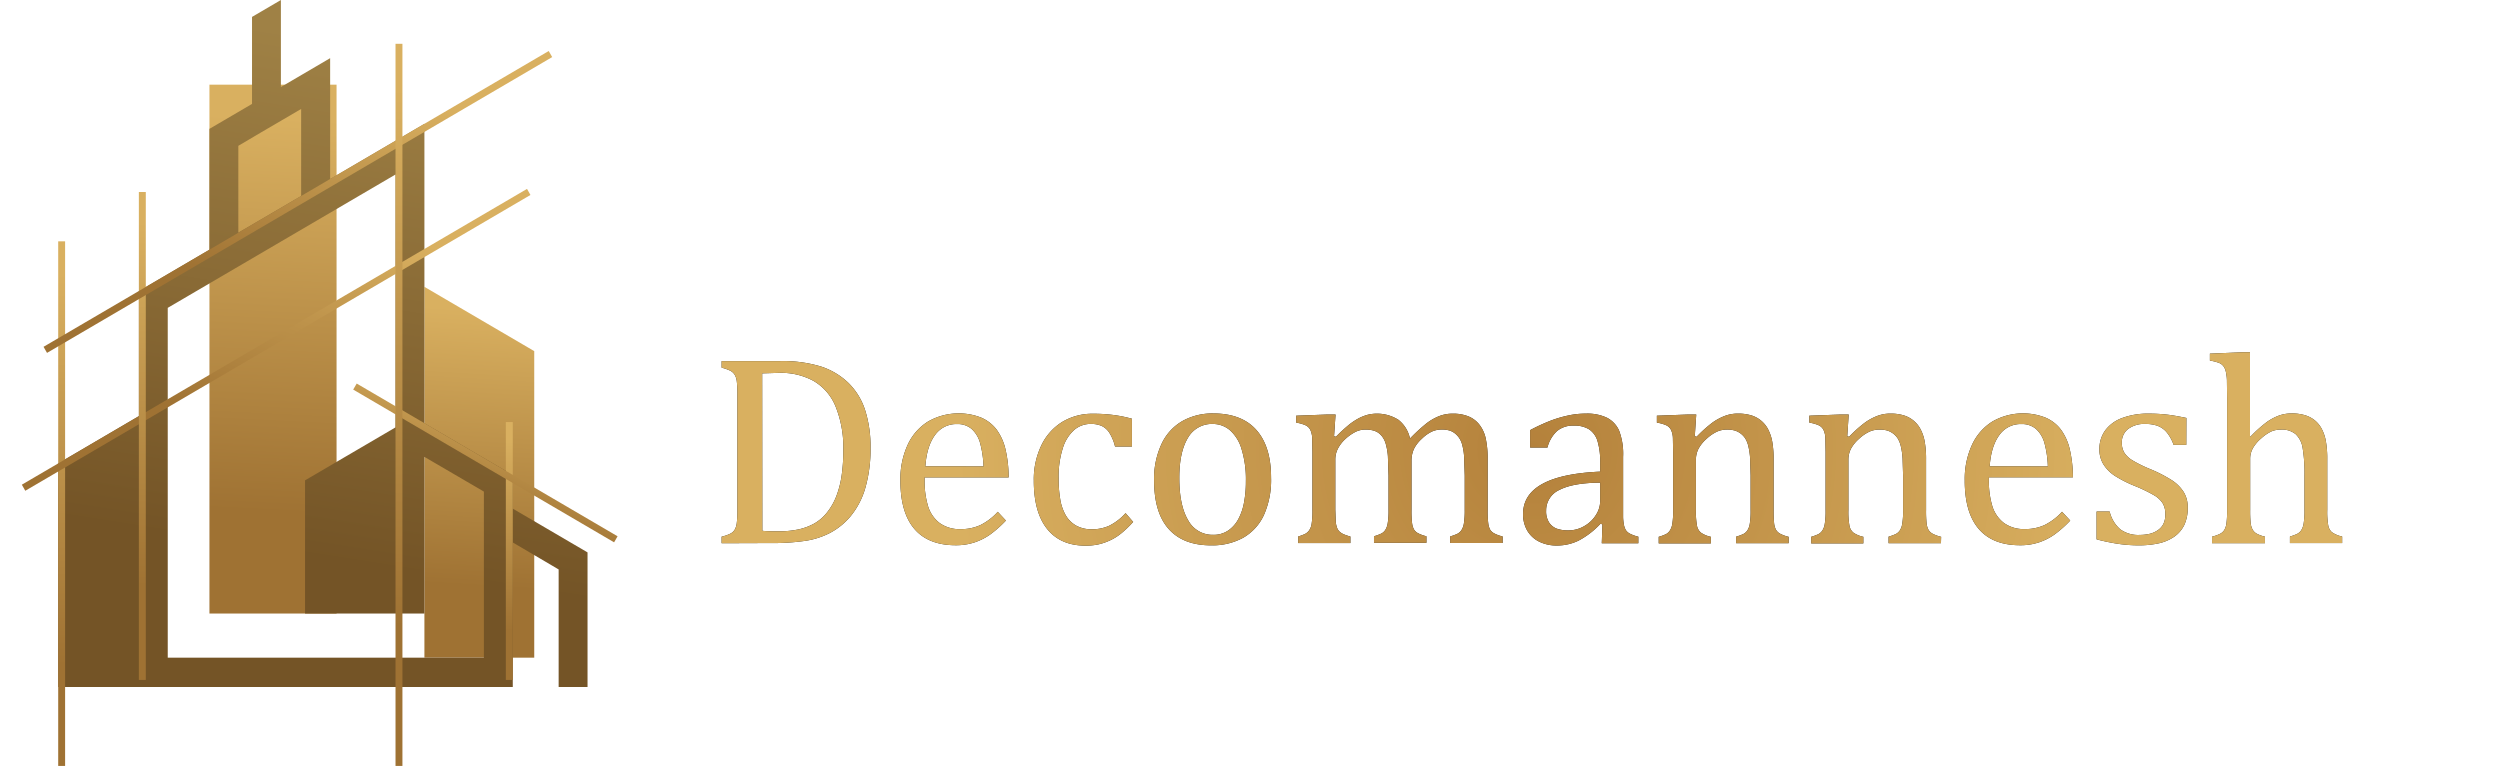
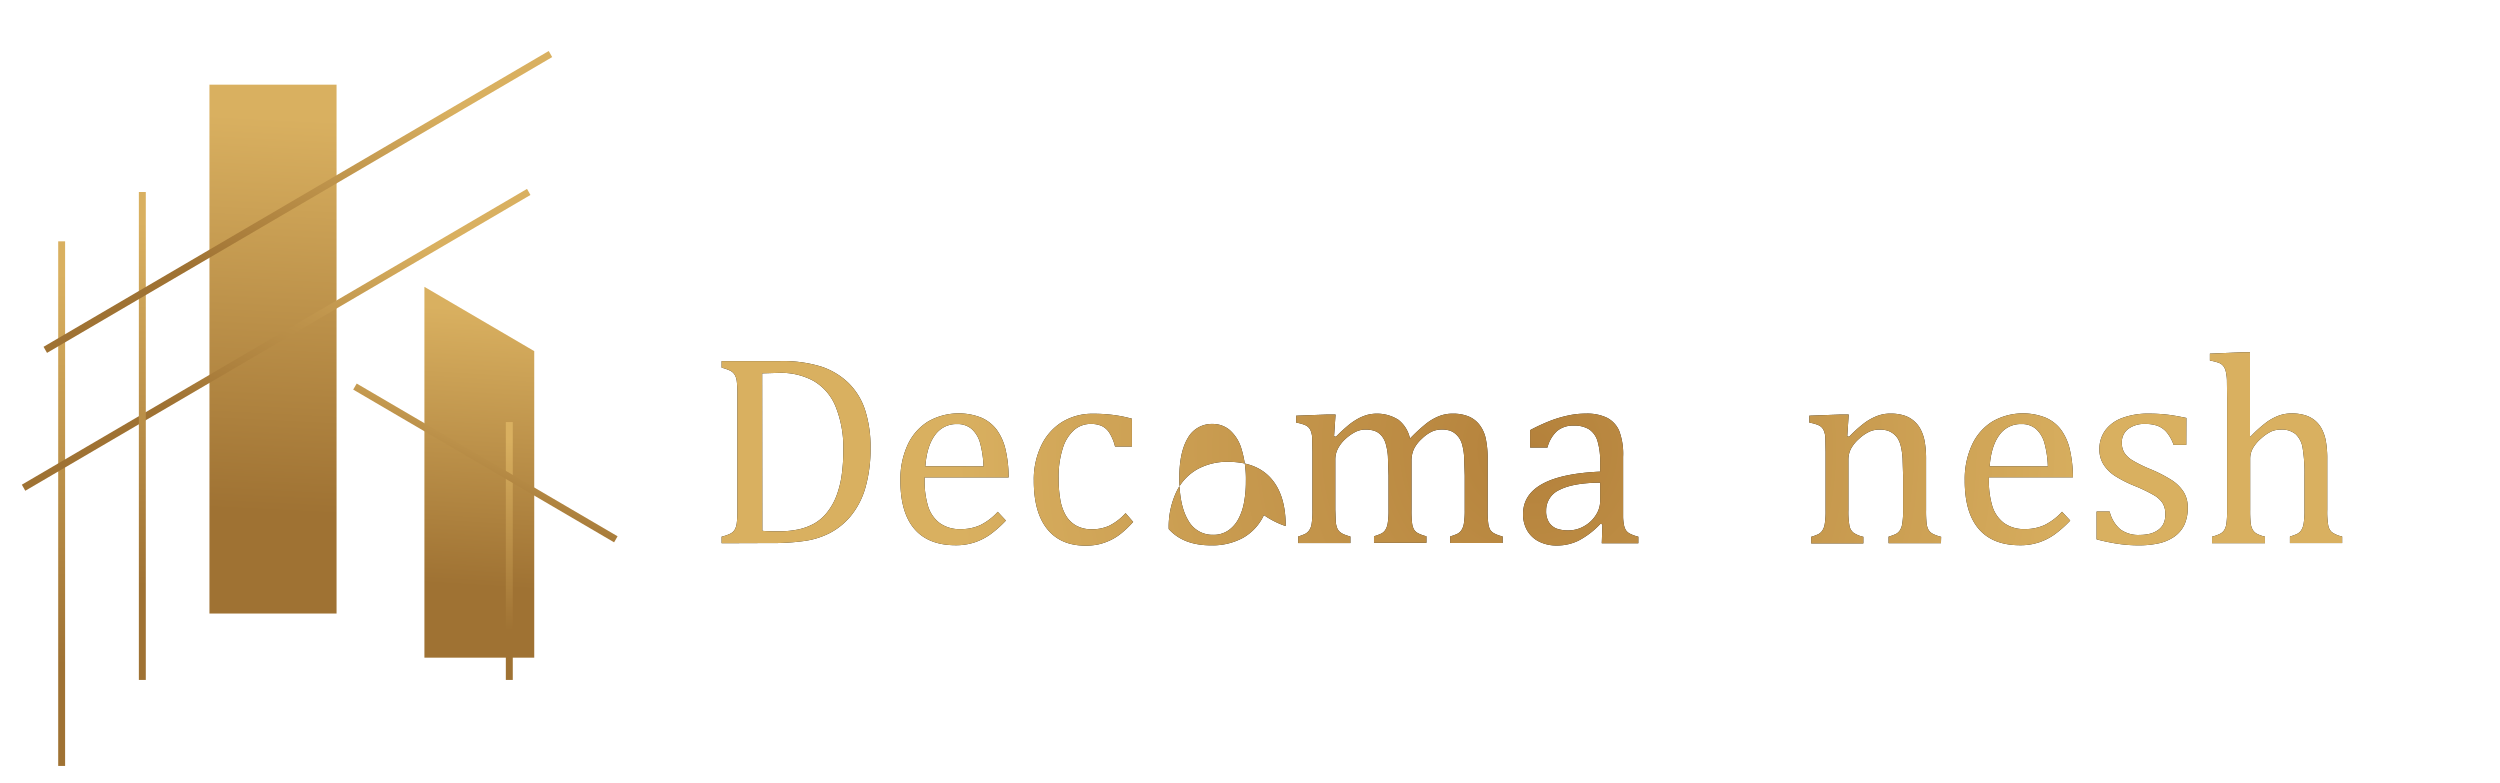
<svg xmlns="http://www.w3.org/2000/svg" xmlns:xlink="http://www.w3.org/1999/xlink" viewBox="0 0 720 225.39">
  <style>.Y{fill:none}.Z{clip-rule:evenodd}</style>
  <defs>
    <clipPath id="A">
      <path d="M122.23 165.94v23.47h31.64v-88.28l-31.64-18.52v83.33z" class="Y Z" />
    </clipPath>
    <linearGradient id="B" x1="136.06" y1="168.9" x2="140.88" y2="89.24" gradientUnits="userSpaceOnUse">
      <stop offset="0" stop-color="#9f7233" />
      <stop offset="1" stop-color="#d9b060" />
    </linearGradient>
    <clipPath id="C">
      <path d="M60.32 24.39h36.61V176.7H60.32z" class="Y" />
    </clipPath>
    <linearGradient id="D" x1="76.32" y1="147.46" x2="81.9" y2="33.87" xlink:href="#B" />
    <clipPath id="E">
-       <path d="M113.91,132.79,96.17,143.17v25.09h17.74ZM75,38.24l5.87-3.43h0l5.86-3.43V56.43L68.64,67V42ZM80.9,0,72.58,4.87V29.93L60.32,37.11v34.8L40,83.82v36L16.76,133.45v64.4H147.68V156.23L160.89,164v33.88h8.32V159.09h0l-21.53-12.6v-9.71l-25.45-14.9V35.66L95.08,51.56V16.75L80.9,25.06V0Zm58.46,189.41H48.31V88.66l65.6-38.41v72.83L87.85,138.34V176.7h34.38V131.58l17.13,10Z" class="Y Z" />
-     </clipPath>
+       </clipPath>
    <linearGradient id="F" x1="83.39" y1="159.77" x2="106.62" y2="12.41" gradientUnits="userSpaceOnUse">
      <stop offset="0" stop-color="#745426" />
      <stop offset="1" stop-color="#9f8145" />
    </linearGradient>
    <clipPath id="G">
      <path d="M16.76 69.5h1.99v151.09h-1.99z" class="Y" />
    </clipPath>
    <linearGradient id="H" x1="17.62" y1="191.6" x2="17.95" y2="78.88" xlink:href="#B" />
    <clipPath id="I">
      <path d="M152.77 56.15L7.28 141.34l-.99-1.75L151.78 54.4l.99 1.75z" class="Y Z" />
    </clipPath>
    <linearGradient id="J" x1="70.34" y1="124.51" x2="92.59" y2="60" xlink:href="#B" />
    <clipPath id="K">
      <path d="M39.99 55.29h2v140.53h-2z" class="Y" />
    </clipPath>
    <linearGradient id="L" x1="40.86" y1="168.84" x2="41.17" y2="64.02" xlink:href="#B" />
    <clipPath id="M">
      <path d="M145.68 121.55h2v74.27h-2z" class="Y" />
    </clipPath>
    <linearGradient id="N" x1="146.56" y1="181.57" x2="146.86" y2="126.17" xlink:href="#B" />
    <clipPath id="O">
      <path d="M159.03 16.44L13.54 101.63l-1-1.75 145.49-85.19 1 1.75z" class="Y Z" />
    </clipPath>
    <linearGradient id="P" x1="76.6" y1="84.8" x2="98.84" y2="20.28" xlink:href="#B" />
    <clipPath id="Q">
      <path d="M102.73 110.46l75.13 43.99-1 1.74-75.14-43.99 1.01-1.74z" class="Y Z" />
    </clipPath>
    <linearGradient id="R" x1="135.01" y1="147.34" x2="146.59" y2="113.41" xlink:href="#B" />
    <clipPath id="S">
      <path d="M113.91 12.61h1.99v207.98h-1.99z" class="Y" />
    </clipPath>
    <linearGradient id="T" x1="114.79" y1="180.69" x2="115.09" y2="25.52" xlink:href="#B" />
    <radialGradient id="U" cx="498.52" cy="135.81" r="166.21" gradientTransform="translate(0 0) translate(0 0) translate(0 0) translate(0 0) translate(0 0) translate(0 0) translate(0 0) translate(0 0) translate(0 0) translate(0 0) translate(0 0) translate(-57.28 -6.54)" gradientUnits="userSpaceOnUse">
      <stop offset="0" stop-color="#9f7233" />
      <stop offset="0" stop-color="#b4813b" />
      <stop offset="1" stop-color="#d9b060" />
    </radialGradient>
    <path id="V" d="M207.83 156.45v-1.89a11.67 11.67 0 0 0 2.54-.88 3.26 3.26 0 0 0 1.19-1.07 5 5 0 0 0 .62-1.89 29.27 29.27 0 0 0 .19-3.88v-33.23a29.31 29.31 0 0 0-.19-3.9 4.64 4.64 0 0 0-.64-1.86 3.24 3.24 0 0 0-1.17-1.06 12.7 12.7 0 0 0-2.54-.9V104h16.83a37.27 37.27 0 0 1 11.89 1.59 20.66 20.66 0 0 1 7.82 4.71 19.3 19.3 0 0 1 4.76 7.74 34.43 34.43 0 0 1 1.58 11 40.12 40.12 0 0 1-1.48 11.43 22.77 22.77 0 0 1-4.32 8.28 19.82 19.82 0 0 1-6 4.8 22.9 22.9 0 0 1-6.84 2.19 64.06 64.06 0 0 1-10.3.66zm11.72-3.58c1 .11 2.54.16 4.53.16a27.82 27.82 0 0 0 5.77-.54 16.54 16.54 0 0 0 4.61-1.69 12.74 12.74 0 0 0 3.72-3.21 17.69 17.69 0 0 0 2.69-4.72 27.43 27.43 0 0 0 1.52-5.94 49.31 49.31 0 0 0 .48-7.14 31.51 31.51 0 0 0-2.25-12.79 15.13 15.13 0 0 0-6.34-7.31 19.53 19.53 0 0 0-9.77-2.31l-5 .15z" />
    <path id="W" d="M289.7,149.92a32.62,32.62,0,0,1-4.51,4,17.32,17.32,0,0,1-4.52,2.29,16.92,16.92,0,0,1-5.41.82q-7.92,0-11.95-4.74t-4-14a23.54,23.54,0,0,1,2.06-10.1,15.52,15.52,0,0,1,5.86-6.76,17.74,17.74,0,0,1,15.37-1.15,11.2,11.2,0,0,1,4.36,3.36,15.72,15.72,0,0,1,2.53,5.38,35.69,35.69,0,0,1,1,8.47h-24.2v.69a25,25,0,0,0,1,7.63,9.67,9.67,0,0,0,3.35,4.84,9.82,9.82,0,0,0,6.05,1.74,13.23,13.23,0,0,0,5.66-1.17,16.78,16.78,0,0,0,5-3.82Zm-6.45-15.6a29.36,29.36,0,0,0-1-6.78,8.48,8.48,0,0,0-2.42-4,6.21,6.21,0,0,0-4.23-1.41,7.51,7.51,0,0,0-6.32,3.17c-1.57,2.12-2.5,5.13-2.78,9Z" />
    <path id="X" d="M326,120.6v8h-4.87a13.29,13.29,0,0,0-1.62-3.93,5.38,5.38,0,0,0-2.23-2,7.64,7.64,0,0,0-3.15-.58,7.23,7.23,0,0,0-4.76,1.73,11.49,11.49,0,0,0-3.28,5.26,26.84,26.84,0,0,0-1.21,8.65,35.32,35.32,0,0,0,.46,6,13.64,13.64,0,0,0,1.57,4.63,8.12,8.12,0,0,0,3,3,9,9,0,0,0,4.57,1.07,11.85,11.85,0,0,0,4.94-1,15.73,15.73,0,0,0,4.74-3.65l2.19,2.53a28.28,28.28,0,0,1-3.46,3.32,15.27,15.27,0,0,1-3.2,2,16.72,16.72,0,0,1-3.38,1.16,17.32,17.32,0,0,1-3.63.36q-7.26,0-11.11-4.82t-3.84-13.93a22.7,22.7,0,0,1,2.15-10.08,16.07,16.07,0,0,1,6-6.78,16.76,16.76,0,0,1,9-2.38,43.69,43.69,0,0,1,5.82.36A36.88,36.88,0,0,1,326,120.6Z" />
-     <path id="Y" d="M348.79,157.06q-8,0-12.2-4.7t-4.21-13.93a23.65,23.65,0,0,1,2.21-10.72,14.8,14.8,0,0,1,6.05-6.51,17.75,17.75,0,0,1,8.76-2.13q8.22,0,12.45,4.78t4.22,13.73A24.6,24.6,0,0,1,364,148.34a14.49,14.49,0,0,1-6,6.55A18.49,18.49,0,0,1,348.79,157.06Zm-9.15-19.44q0,7.92,2.52,12.16a7.94,7.94,0,0,0,7.2,4.25,7.51,7.51,0,0,0,4.38-1.25,9.26,9.26,0,0,0,2.94-3.36,16.23,16.23,0,0,0,1.63-4.9,32.33,32.33,0,0,0,.5-5.82,29.63,29.63,0,0,0-1.25-9.37,11.55,11.55,0,0,0-3.4-5.48,7.59,7.59,0,0,0-4.91-1.75,7.9,7.9,0,0,0-7.13,4Q339.65,130.18,339.64,137.62Z" />
+     <path id="Y" d="M348.79,157.06q-8,0-12.2-4.7a23.65,23.65,0,0,1,2.21-10.72,14.8,14.8,0,0,1,6.05-6.51,17.75,17.75,0,0,1,8.76-2.13q8.22,0,12.45,4.78t4.22,13.73A24.6,24.6,0,0,1,364,148.34a14.49,14.49,0,0,1-6,6.55A18.49,18.49,0,0,1,348.79,157.06Zm-9.15-19.44q0,7.92,2.52,12.16a7.94,7.94,0,0,0,7.2,4.25,7.51,7.51,0,0,0,4.38-1.25,9.26,9.26,0,0,0,2.94-3.36,16.23,16.23,0,0,0,1.63-4.9,32.33,32.33,0,0,0,.5-5.82,29.63,29.63,0,0,0-1.25-9.37,11.55,11.55,0,0,0-3.4-5.48,7.59,7.59,0,0,0-4.91-1.75,7.9,7.9,0,0,0-7.13,4Q339.65,130.18,339.64,137.62Z" />
    <path id="Z" d="M384.21 125.64l.53.15a48.07 48.07 0 0 1 3.79-3.48 17.93 17.93 0 0 1 2.86-1.88 13 13 0 0 1 2.59-1 11.53 11.53 0 0 1 8.74 1.46 9.22 9.22 0 0 1 3.35 5.42 50.13 50.13 0 0 1 4.66-4.3 15.07 15.07 0 0 1 3.65-2.13 10.69 10.69 0 0 1 4-.75 11.84 11.84 0 0 1 4.43.75 7.68 7.68 0 0 1 3.16 2.3 10 10 0 0 1 1.88 3.9 27 27 0 0 1 .59 6.3v14.48a27.46 27.46 0 0 0 .2 4 5.1 5.1 0 0 0 .55 1.73 3.09 3.09 0 0 0 1.1 1 9.51 9.51 0 0 0 2.46.9v1.89h-15.1v-1.89a13.12 13.12 0 0 0 2.15-.8 3.13 3.13 0 0 0 1.09-1 5 5 0 0 0 .7-1.9 23 23 0 0 0 .25-3.9v-9.96l-.18-5.4a17.15 17.15 0 0 0-.54-3.4 6.4 6.4 0 0 0-.88-2 6.47 6.47 0 0 0-1.17-1.27 5.1 5.1 0 0 0-1.54-.85 7.47 7.47 0 0 0-2.34-.3 6.67 6.67 0 0 0-2.86.61 11 11 0 0 0-2.88 2.08 9.8 9.8 0 0 0-2.25 2.93 8.19 8.19 0 0 0-.69 3.48v14a27.89 27.89 0 0 0 .19 4 5.08 5.08 0 0 0 .56 1.73 3 3 0 0 0 1.09 1 9.81 9.81 0 0 0 2.46.9v1.89h-15.1v-1.89a12.76 12.76 0 0 0 2.15-.8 3.16 3.16 0 0 0 1.1-1 5.13 5.13 0 0 0 .69-1.9 22 22 0 0 0 .25-3.9v-9.91l-.19-5.57a17.42 17.42 0 0 0-.6-3.46 6.4 6.4 0 0 0-1-2.11 5.41 5.41 0 0 0-1.28-1.23 5 5 0 0 0-1.54-.63 8.65 8.65 0 0 0-2-.21 6.34 6.34 0 0 0-3 .71 12.83 12.83 0 0 0-2.82 2 10 10 0 0 0-2.17 2.81 6.88 6.88 0 0 0-.73 3.15v14.4l.12 3.35a6.83 6.83 0 0 0 .36 1.8 3.27 3.27 0 0 0 .63 1.06 4.38 4.38 0 0 0 1.1.77 11.21 11.21 0 0 0 2.13.74v1.89h-15.04v-1.89a12.52 12.52 0 0 0 2.1-.8 3.42 3.42 0 0 0 1.09-1 4.46 4.46 0 0 0 .69-1.88 23.77 23.77 0 0 0 .23-4v-16.62l-.07-4a6.08 6.08 0 0 0-.54-2.4 2.94 2.94 0 0 0-1.4-1.34 10.69 10.69 0 0 0-2.67-.75v-2l9-.34h2.34z" />
    <path id="a" d="M461.5 151l-.57-.15a23.56 23.56 0 0 1-6.29 4.84 14.12 14.12 0 0 1-6.24 1.42 11.29 11.29 0 0 1-5.15-1.13 8.18 8.18 0 0 1-3.42-3.19 9.32 9.32 0 0 1-1.19-4.74q0-5.61 5.55-8.67 5.55-3.06 16.66-3.55v-2.5a20.71 20.71 0 0 0-.77-6.3 6.22 6.22 0 0 0-2.42-3.38 8 8 0 0 0-4.42-1.07 7.12 7.12 0 0 0-4.82 1.57 9.67 9.67 0 0 0-2.75 4.73h-5v-5a54.55 54.55 0 0 1 6.15-2.82 35 35 0 0 1 4.92-1.42 23.74 23.74 0 0 1 5-.52 13.14 13.14 0 0 1 6.11 1.21 7.68 7.68 0 0 1 3.46 3.71 18.93 18.93 0 0 1 1.15 7.53v13.36 4a13.13 13.13 0 0 0 .23 2.17 4.46 4.46 0 0 0 .57 1.59 3.17 3.17 0 0 0 1.14 1 11.2 11.2 0 0 0 2.44.88v1.89h-10.53zm-.65-12q-7.8.07-11.68 2.07a6.45 6.45 0 0 0-3.88 6 5.91 5.91 0 0 0 .88 3.45 4.56 4.56 0 0 0 2.23 1.75 9.52 9.52 0 0 0 3.19.48 9 9 0 0 0 4.74-1.27 9.45 9.45 0 0 0 3.33-3.22 7.48 7.48 0 0 0 1.19-3.88z" />
-     <path id="b" d="M515.13 156.45H500v-1.89a13.49 13.49 0 0 0 2.15-.8 3.13 3.13 0 0 0 1.09-1 4.8 4.8 0 0 0 .69-1.9 22 22 0 0 0 .25-3.9v-10.03l-.15-4.88a20.41 20.41 0 0 0-.52-3.59 7.64 7.64 0 0 0-.88-2.19 5.59 5.59 0 0 0-2.87-2.23 7.62 7.62 0 0 0-2.42-.32 6.92 6.92 0 0 0-2.84.59 11.74 11.74 0 0 0-3 2.06 10.51 10.51 0 0 0-2.34 2.88 7 7 0 0 0-.73 3.26v14.33a22.36 22.36 0 0 0 .31 4.59 3.33 3.33 0 0 0 1.17 2 7.92 7.92 0 0 0 2.82 1.17v1.89h-15.02v-1.89a12.57 12.57 0 0 0 2.14-.8 3.16 3.16 0 0 0 1.07-1 4.75 4.75 0 0 0 .69-1.88 22.27 22.27 0 0 0 .25-4v-16.71l-.07-4a6.08 6.08 0 0 0-.54-2.4 2.94 2.94 0 0 0-1.4-1.34 10.69 10.69 0 0 0-2.67-.75v-2l9-.34h2.34l-.42 6.26.53.15a38 38 0 0 1 4.59-4.11 16.09 16.09 0 0 1 3.54-1.9 10.59 10.59 0 0 1 3.78-.67 13.14 13.14 0 0 1 3.71.48 8.1 8.1 0 0 1 4.94 4 12.6 12.6 0 0 1 1.21 3.56 28.2 28.2 0 0 1 .4 5.26v14.48a34.7 34.7 0 0 0 .15 3.85 5.24 5.24 0 0 0 .54 1.84 3.17 3.17 0 0 0 1.12 1.09 10.56 10.56 0 0 0 2.53.94z" />
    <path id="c" d="M559 156.45h-15.09v-1.89a13.49 13.49 0 0 0 2.15-.8 3.13 3.13 0 0 0 1.09-1 4.8 4.8 0 0 0 .69-1.9 22 22 0 0 0 .25-3.9v-10.03l-.15-4.88a20.41 20.41 0 0 0-.52-3.59 7.64 7.64 0 0 0-.88-2.19 5.84 5.84 0 0 0-1.23-1.34 6 6 0 0 0-1.63-.89 7.7 7.7 0 0 0-2.42-.32 6.93 6.93 0 0 0-2.85.59 11.74 11.74 0 0 0-3 2.06 10.51 10.51 0 0 0-2.34 2.88 7 7 0 0 0-.73 3.26v14.33a22.36 22.36 0 0 0 .31 4.59 3.33 3.33 0 0 0 1.17 2 7.92 7.92 0 0 0 2.82 1.17v1.89h-15.02v-1.89a12.57 12.57 0 0 0 2.14-.8 3.16 3.16 0 0 0 1.07-1 4.75 4.75 0 0 0 .69-1.88 22.27 22.27 0 0 0 .25-4v-16.71l-.07-4a5.91 5.91 0 0 0-.54-2.4 2.94 2.94 0 0 0-1.4-1.34 10.69 10.69 0 0 0-2.67-.75v-2l9-.34h2.34l-.42 6.26.53.15a37.14 37.14 0 0 1 4.6-4.11 15.81 15.81 0 0 1 3.53-1.9 10.59 10.59 0 0 1 3.78-.67 13.14 13.14 0 0 1 3.71.48 8.1 8.1 0 0 1 4.94 4 12.29 12.29 0 0 1 1.21 3.56 28.2 28.2 0 0 1 .4 5.26v14.48a34.7 34.7 0 0 0 .15 3.85 5.24 5.24 0 0 0 .54 1.84 3.17 3.17 0 0 0 1.12 1.09 10.56 10.56 0 0 0 2.53.94z" />
    <path id="d" d="M596.23,149.92a32.62,32.62,0,0,1-4.51,4,17.32,17.32,0,0,1-4.52,2.29,16.92,16.92,0,0,1-5.41.82q-7.92,0-11.95-4.74t-4-14a23.54,23.54,0,0,1,2.06-10.1,15.52,15.52,0,0,1,5.86-6.76,17.72,17.72,0,0,1,15.36-1.15,11.06,11.06,0,0,1,4.36,3.36A15.55,15.55,0,0,1,596,129a35.69,35.69,0,0,1,1,8.47H572.8v.69a25,25,0,0,0,1,7.63,9.67,9.67,0,0,0,3.35,4.84,9.82,9.82,0,0,0,6.05,1.74,13.23,13.23,0,0,0,5.66-1.17,16.78,16.78,0,0,0,5-3.82Zm-6.45-15.6a29.36,29.36,0,0,0-1-6.78,8.48,8.48,0,0,0-2.42-4,6.21,6.21,0,0,0-4.23-1.41,7.5,7.5,0,0,0-6.32,3.17c-1.57,2.12-2.5,5.13-2.78,9Z" />
    <path id="e" d="M629.65,128.13H626a11.63,11.63,0,0,0-2-3.63,6.4,6.4,0,0,0-2.62-1.86,10.32,10.32,0,0,0-3.57-.54,7.7,7.7,0,0,0-4.9,1.44,4.77,4.77,0,0,0-1.82,3.94,5.34,5.34,0,0,0,.73,2.92,7.27,7.27,0,0,0,2.27,2.15,38.79,38.79,0,0,0,5.41,2.65,40.54,40.54,0,0,1,6,3.11,11.5,11.5,0,0,1,3.35,3.31,8.16,8.16,0,0,1,1.21,4.49,11.34,11.34,0,0,1-1,5.11,8.85,8.85,0,0,1-2.92,3.38,12.71,12.71,0,0,1-4.48,1.89,26.34,26.34,0,0,1-5.66.57,40.21,40.21,0,0,1-6.27-.48,56.26,56.26,0,0,1-5.91-1.25v-8h3.76a9.74,9.74,0,0,0,3.08,5.13,8.81,8.81,0,0,0,5.61,1.6,12.76,12.76,0,0,0,2.7-.29,7,7,0,0,0,2.37-1A4.87,4.87,0,0,0,623,151a6,6,0,0,0,.61-2.88,5.89,5.89,0,0,0-.77-3.19,7.28,7.28,0,0,0-2.38-2.24,43.76,43.76,0,0,0-5.68-2.75,35.24,35.24,0,0,1-5.61-2.84,10.91,10.91,0,0,1-3.32-3.27,8,8,0,0,1-1.22-4.45,9,9,0,0,1,1.71-5.48,10.63,10.63,0,0,1,4.94-3.55,21.23,21.23,0,0,1,7.57-1.23,45.77,45.77,0,0,1,4.9.25q2.35.24,5.93,1Z" />
    <path id="f" d="M648 125.75h.15a37.56 37.56 0 0 1 4.74-4.24 15.08 15.08 0 0 1 3.46-1.83 10.75 10.75 0 0 1 3.67-.61 12.84 12.84 0 0 1 3.77.5 8.36 8.36 0 0 1 2.9 1.51 8 8 0 0 1 2 2.5 12 12 0 0 1 1.17 3.53 28.76 28.76 0 0 1 .39 5.21v14.48a22.8 22.8 0 0 0 .29 4.56 3.55 3.55 0 0 0 1 1.88 8 8 0 0 0 3 1.28v1.89H659.5v-1.89a12.76 12.76 0 0 0 2.15-.8 3.16 3.16 0 0 0 1.1-1 5.13 5.13 0 0 0 .69-1.9 22 22 0 0 0 .25-3.9v-9.99a44.11 44.11 0 0 0-.52-7.82 7 7 0 0 0-2-4.05 6.19 6.19 0 0 0-4.25-1.34 7 7 0 0 0-2.77.53 12 12 0 0 0-2.84 1.93 10.82 10.82 0 0 0-2.44 2.84 6.21 6.21 0 0 0-.82 3.11v14.71a35.62 35.62 0 0 0 .13 3.73 5.46 5.46 0 0 0 .52 1.86 3.13 3.13 0 0 0 1.17 1.23 9.43 9.43 0 0 0 2.44.9v1.89h-15.24v-1.89a10.94 10.94 0 0 0 2.42-.88 3.23 3.23 0 0 0 1.13-1.07 5.25 5.25 0 0 0 .6-1.89 29.27 29.27 0 0 0 .19-3.88v-32.15l-.06-5.15a12.57 12.57 0 0 0-.31-2.48 4.05 4.05 0 0 0-.69-1.59 3 3 0 0 0-1.19-.92 13 13 0 0 0-2.71-.7v-2l9.26-.39H648z" />
  </defs>
  <g clip-path="url(#A)">
    <path d="M122.23 82.61h31.63v106.8h-31.63z" fill="url(#B)" />
  </g>
  <g clip-path="url(#C)">
    <path d="M60.32 24.39h36.61V176.7H60.32z" fill="url(#D)" />
  </g>
  <g clip-path="url(#E)">
    <path d="M16.76 0h152.45v197.85H16.76z" fill="url(#F)" />
  </g>
  <g clip-path="url(#G)">
    <path d="M16.76 69.5h1.99v151.09h-1.99z" fill="url(#H)" />
  </g>
  <g clip-path="url(#I)">
    <path d="M6.29 54.4h146.49v86.93H6.29z" fill="url(#J)" />
  </g>
  <g clip-path="url(#K)">
    <path d="M39.99 55.29h2v140.53h-2z" fill="url(#L)" />
  </g>
  <g clip-path="url(#M)">
    <path d="M145.68 121.55h2v74.27h-2z" fill="url(#N)" />
  </g>
  <g clip-path="url(#O)">
    <path d="M12.54 14.69h146.49v86.94H12.54z" fill="url(#P)" />
  </g>
  <g clip-path="url(#Q)">
    <path d="M101.73 110.46h76.14v45.74h-76.14z" fill="url(#R)" />
  </g>
  <g clip-path="url(#S)">
-     <path d="M113.91 12.61h1.99v207.98h-1.99z" fill="url(#T)" />
-   </g>
+     </g>
  <g fill="#1d1d1b">
    <use xlink:href="#V" />
    <use xlink:href="#W" />
    <use xlink:href="#X" />
    <use xlink:href="#Y" />
    <use xlink:href="#Z" />
    <use xlink:href="#a" />
    <use xlink:href="#b" />
    <use xlink:href="#c" />
    <use xlink:href="#d" />
    <use xlink:href="#e" />
    <use xlink:href="#f" />
  </g>
  <g fill="url(#U)">
    <use xlink:href="#V" />
    <use xlink:href="#W" />
    <use xlink:href="#X" />
    <use xlink:href="#Y" />
    <use xlink:href="#Z" />
    <use xlink:href="#a" />
    <use xlink:href="#b" />
    <use xlink:href="#c" />
    <use xlink:href="#d" />
    <use xlink:href="#e" />
    <use xlink:href="#f" />
  </g>
</svg>